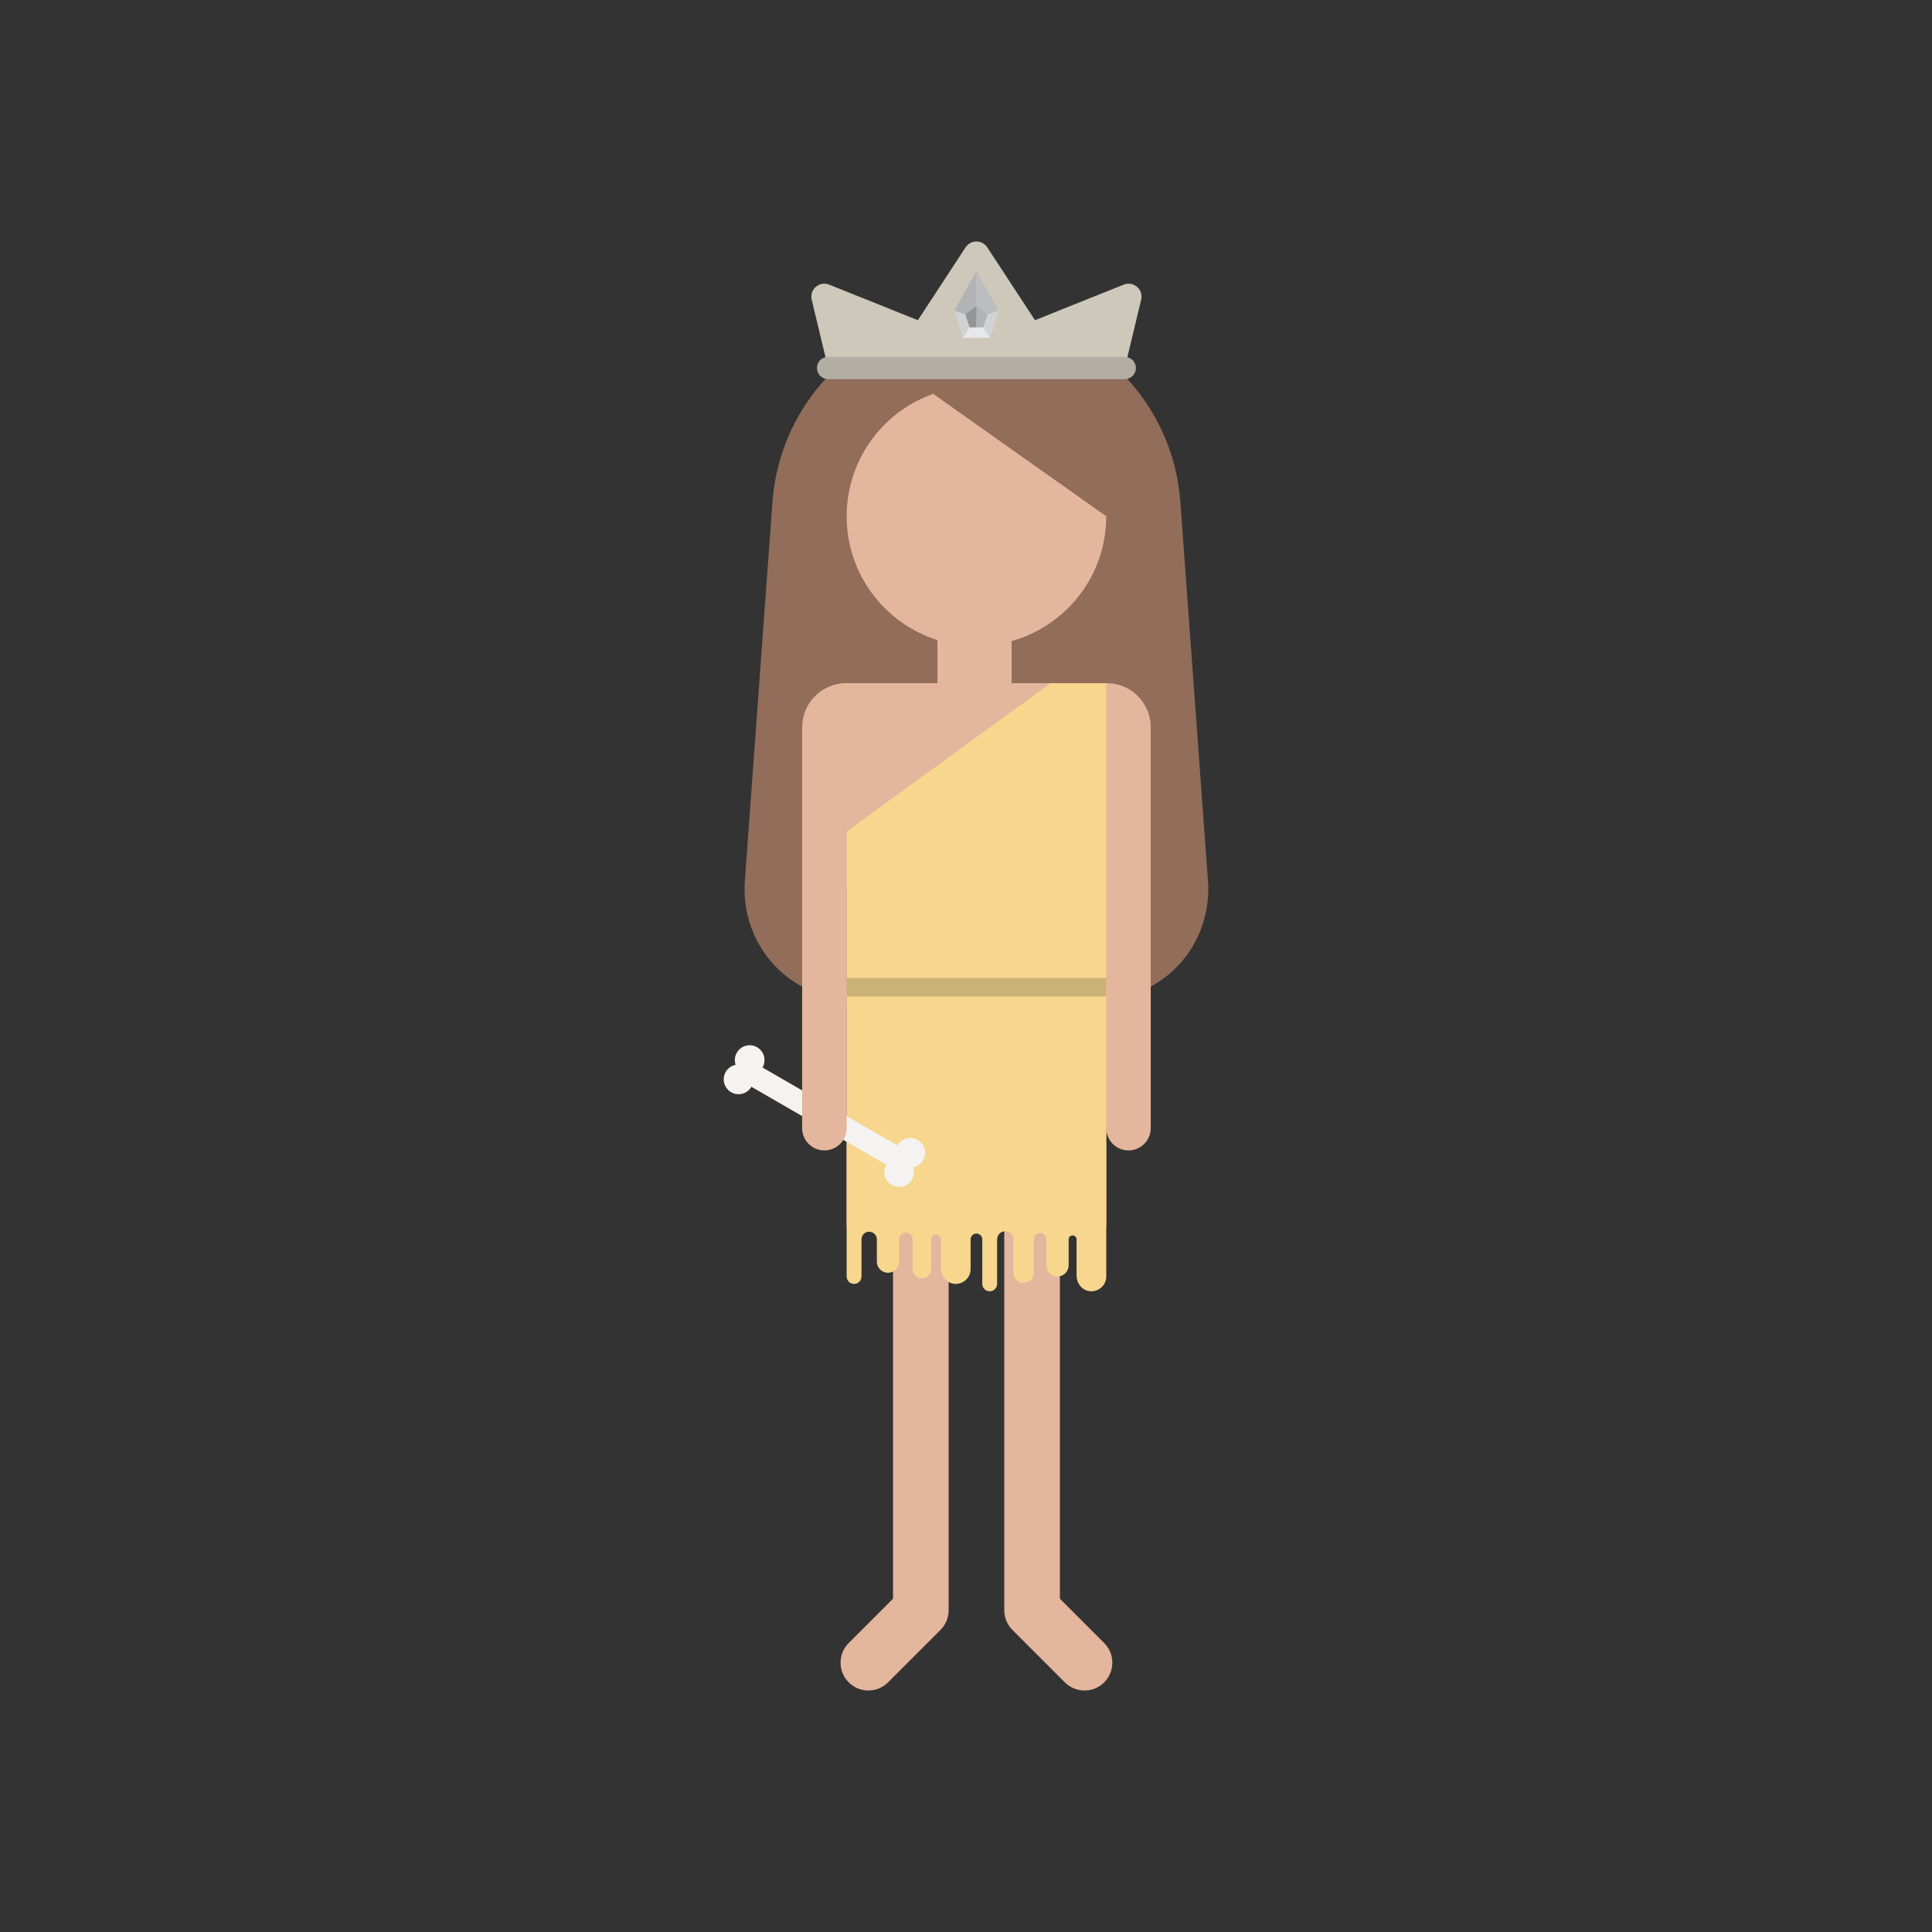
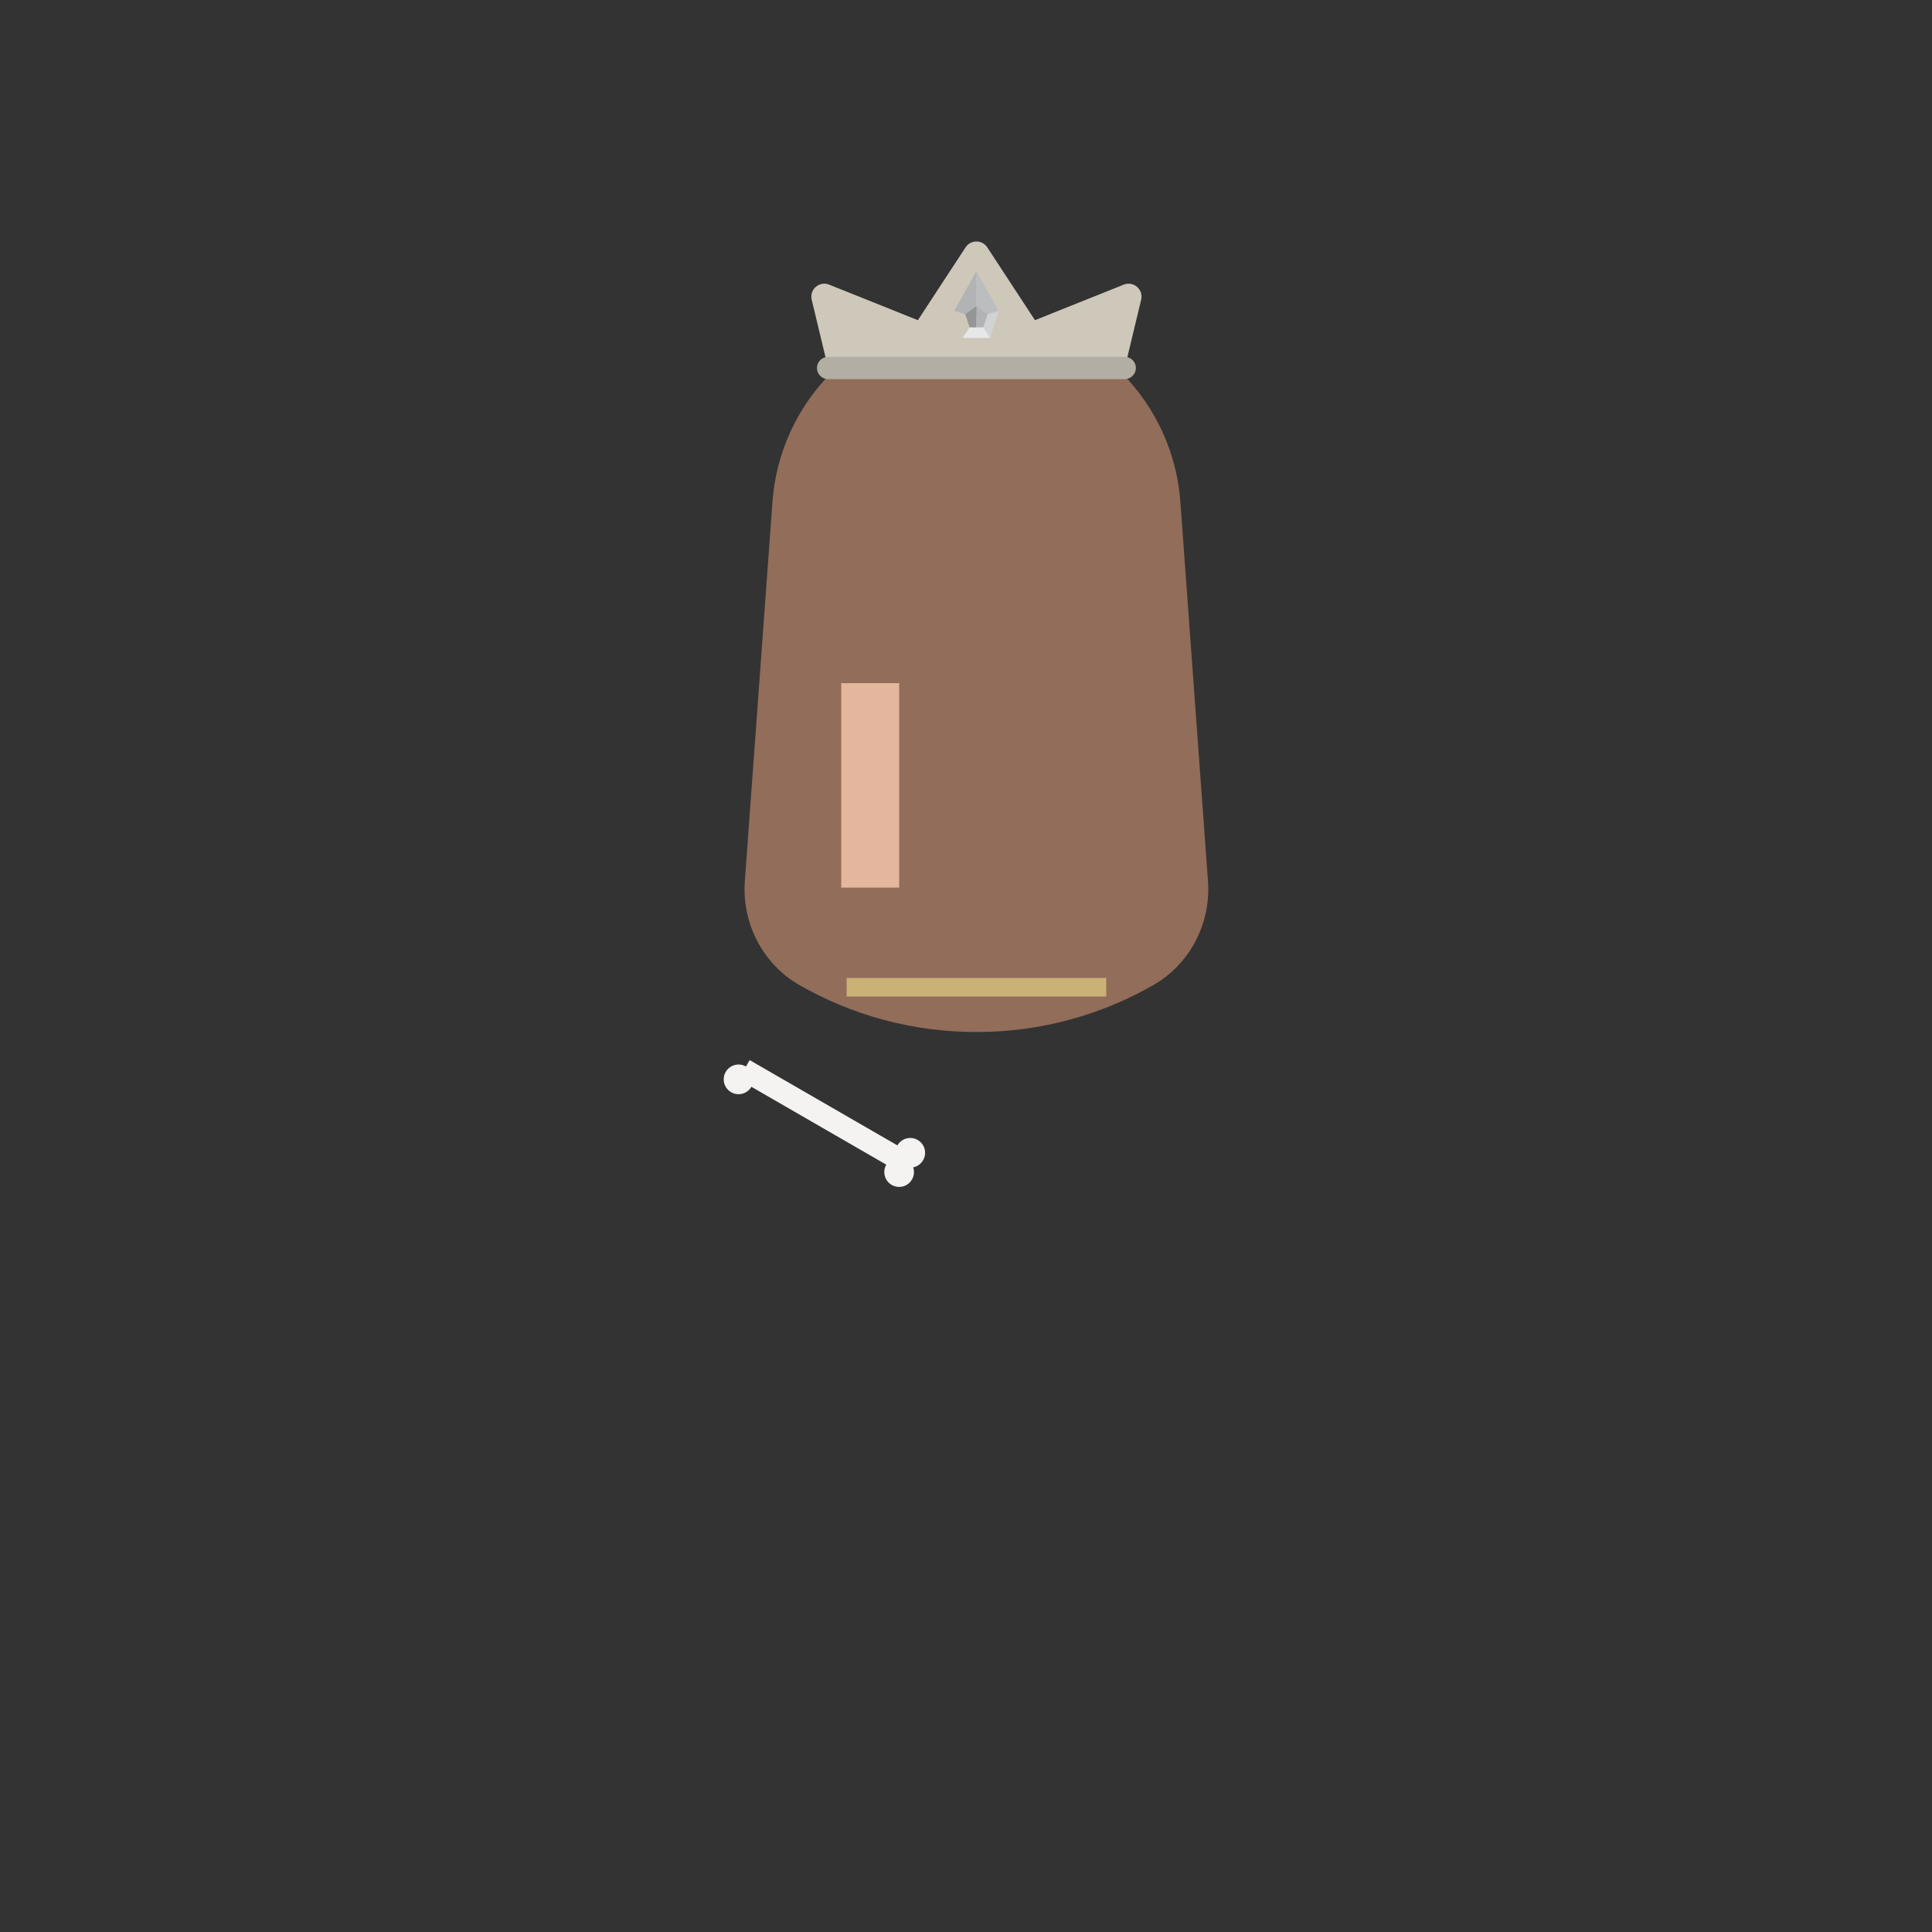
<svg xmlns="http://www.w3.org/2000/svg" version="1.1" id="Layer_1" x="0px" y="0px" width="200px" height="200px" viewBox="0 0 200 200" enable-background="new 0 0 200 200" xml:space="preserve">
  <rect x="0" y="0" width="200" height="200" fill="#333333" stroke="none" />
  <g>
    <path fill="#926D5A" d="M125.05,91.204l-2.858-39.24c-0.735-10.237-8.83-18.671-19.331-19.557c-0.599-0.05-1.193-0.068-1.783-0.066   c-0.59-0.002-1.184,0.015-1.783,0.066c-10.501,0.885-18.596,9.32-19.331,19.557l-2.858,39.24   c-0.319,4.379,1.855,8.599,5.666,10.779c5.396,3.086,11.643,4.851,18.306,4.851c6.662,0,12.91-1.765,18.306-4.851   C123.195,99.804,125.369,95.583,125.05,91.204z" />
    <rect x="87.083" y="70.72" fill="#E4B69D" width="6" height="21.167" />
-     <path fill="#E4B69D" d="M114.564,70.72h-0.046h-0.001h-9.794v-4.352c5.648-1.589,9.794-6.766,9.794-12.923   c0-7.421-6.016-13.436-13.436-13.436c-7.421,0-13.436,6.016-13.436,13.436c0,6.014,3.952,11.103,9.4,12.817v4.458h-9.4v56.318   h4.799v38.461l-4.586,4.586c-1.124,1.124-1.124,2.947,0,4.071c0.562,0.562,1.299,0.844,2.036,0.844   c0.737,0,1.474-0.281,2.036-0.844l5.429-5.429c0.562-0.562,0.843-1.299,0.843-2.035v-39.654h5.759v39.652   c0,0.737,0.281,1.475,0.843,2.037l5.429,5.429c0.562,0.562,1.299,0.844,2.036,0.844c0.737,0,1.474-0.281,2.036-0.844   c1.124-1.123,1.124-2.947,0-4.071l-4.586-4.586v-38.461h4.798l0.001-10.251c0,1.272,1.031,2.303,2.303,2.303   s2.303-1.031,2.303-2.303V75.281C119.124,72.762,117.082,70.72,114.564,70.72z" />
    <g>
-       <path fill="#F7D68D" d="M87.645,86.075v42.227l0,0v3.839c0,0.424,0.344,0.768,0.768,0.768c0.424,0,0.768-0.343,0.768-0.768v-3.839    c0-0.439,0.356-0.795,0.795-0.795c0.439,0,0.795,0.356,0.795,0.795v2.303c0,0.636,0.515,1.152,1.152,1.152    c0.636,0,1.152-0.516,1.152-1.152v-2.303c0-0.386,0.313-0.699,0.699-0.699s0.699,0.313,0.699,0.699v3.071    c0,0.53,0.43,0.96,0.96,0.96s0.96-0.43,0.96-0.96v-3.071c0-0.28,0.227-0.507,0.507-0.507c0.28,0,0.507,0.227,0.507,0.507v2.988    c0,0.765,0.523,1.474,1.278,1.597c0.962,0.157,1.794-0.582,1.794-1.515v-3.071c0-0.333,0.27-0.603,0.603-0.603    s0.603,0.27,0.603,0.603v4.606c0,0.424,0.344,0.768,0.768,0.768s0.768-0.343,0.768-0.768v-4.606c0-0.466,0.378-0.843,0.843-0.843    c0.466,0,0.843,0.378,0.843,0.843v3.455c0,0.583,0.473,1.056,1.056,1.056s1.056-0.472,1.056-1.056v-3.455    c0-0.36,0.291-0.651,0.651-0.651s0.651,0.292,0.651,0.651v2.687c0,0.636,0.515,1.152,1.152,1.152c0.636,0,1.152-0.516,1.152-1.152    v-2.687c0-0.227,0.184-0.411,0.411-0.411s0.411,0.184,0.411,0.411v3.756c0,0.765,0.523,1.474,1.278,1.597    c0.962,0.157,1.794-0.582,1.794-1.515V128.3h0.001V70.72h-5.758L87.645,86.075z" />
      <g>
        <rect x="87.645" y="101.239" fill="#CAB175" width="26.872" height="1.919" />
      </g>
    </g>
    <g>
      <g>
        <g>
-           <circle fill="#F4F3F1" cx="77.606" cy="109.741" r="1.536" />
          <circle fill="#F4F3F1" cx="76.455" cy="111.736" r="1.536" />
        </g>
        <g>
          <circle fill="#F4F3F1" cx="94.229" cy="119.338" r="1.536" />
          <circle fill="#F4F3F1" cx="93.078" cy="121.333" r="1.536" />
        </g>
        <rect x="75.743" y="114.382" transform="matrix(-0.866 -0.5 0.5 -0.866 101.478 258.259)" fill="#F4F3F1" width="19.194" height="2.303" />
      </g>
-       <path fill="#E4B69D" d="M87.644,70.72h-0.045c-2.519,0-4.561,2.042-4.561,4.561v41.506c0,1.272,1.031,2.303,2.303,2.303    s2.303-1.031,2.303-2.303V70.72z" />
    </g>
    <polygon fill="#926D5A" points="96.603,40.773 104.825,35.681 118.713,43.359 114.518,53.445  " />
    <g>
      <path fill="#CEC8BA" d="M107.14,33.145l-4.937-7.538c-0.53-0.81-1.717-0.81-2.248,0l-4.937,7.538l-9.185-3.68    c-1.012-0.406-2.061,0.5-1.806,1.561l1.697,7.07h5.758h5.758h7.678h5.758h5.758l1.697-7.07c0.255-1.061-0.794-1.966-1.806-1.561    L107.14,33.145z" />
      <g>
        <path fill="#B3AEA3" d="M116.434,39.247H85.723c-0.636,0-1.152-0.515-1.152-1.152c0-0.636,0.515-1.152,1.152-1.152h30.711     c0.636,0,1.152,0.515,1.152,1.152C117.586,38.732,117.07,39.247,116.434,39.247z" />
      </g>
      <g>
        <polygon fill="#BBBDBF" points="101.078,28.071 101.078,32.882 103.382,32.182    " />
        <polygon fill="#D0D2D3" points="102.502,34.981 103.382,32.182 101.128,32.867    " />
        <polygon fill="#E6E7E8" points="101.128,32.867 101.078,32.882 101.078,32.79 99.655,34.981 101.078,34.981 102.502,34.981         " />
        <polygon fill="#B1B3B5" points="101.078,32.79 101.078,28.071 98.775,32.182 101.029,32.867    " />
-         <polygon fill="#D0D2D3" points="98.775,32.182 98.775,32.182 99.655,34.981 101.029,32.867    " />
        <polygon fill="#B1B3B5" points="102.23,32.532 101.078,31.695 101.078,33.886 101.79,33.886    " />
        <polygon fill="#939597" points="99.927,32.532 100.366,33.886 101.078,33.886 101.078,31.695    " />
      </g>
    </g>
  </g>
</svg>